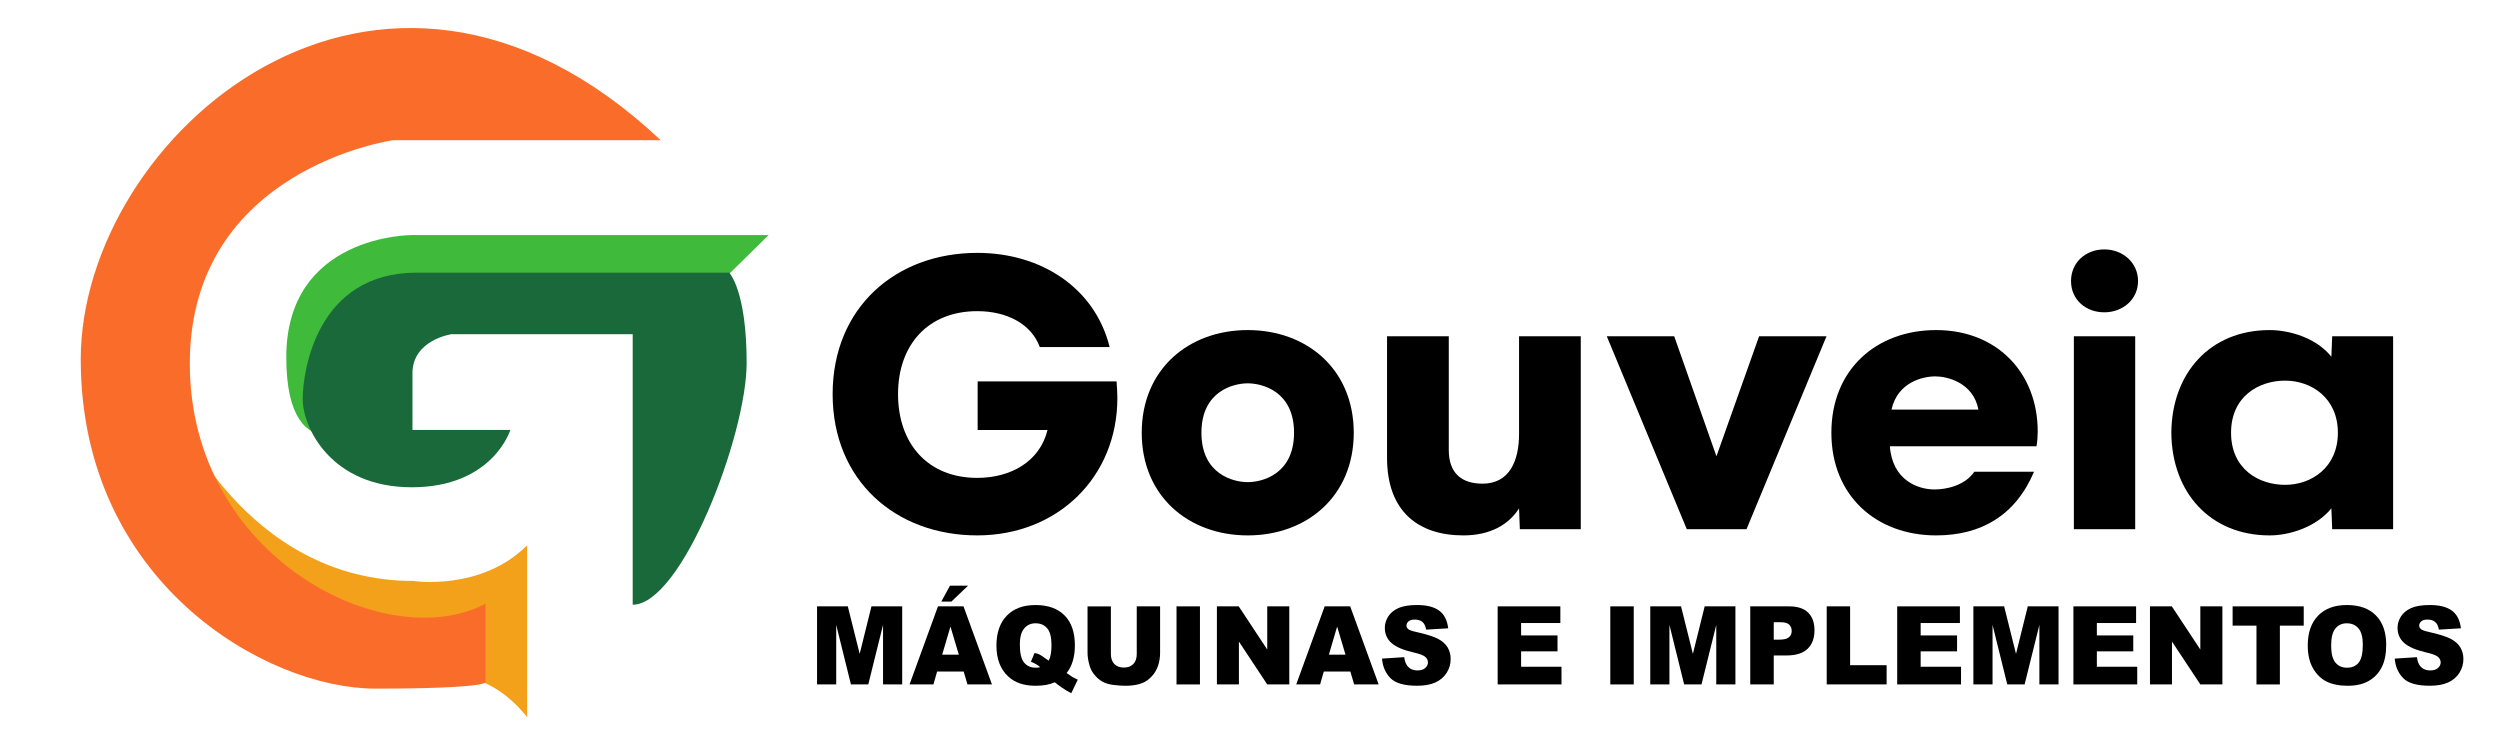
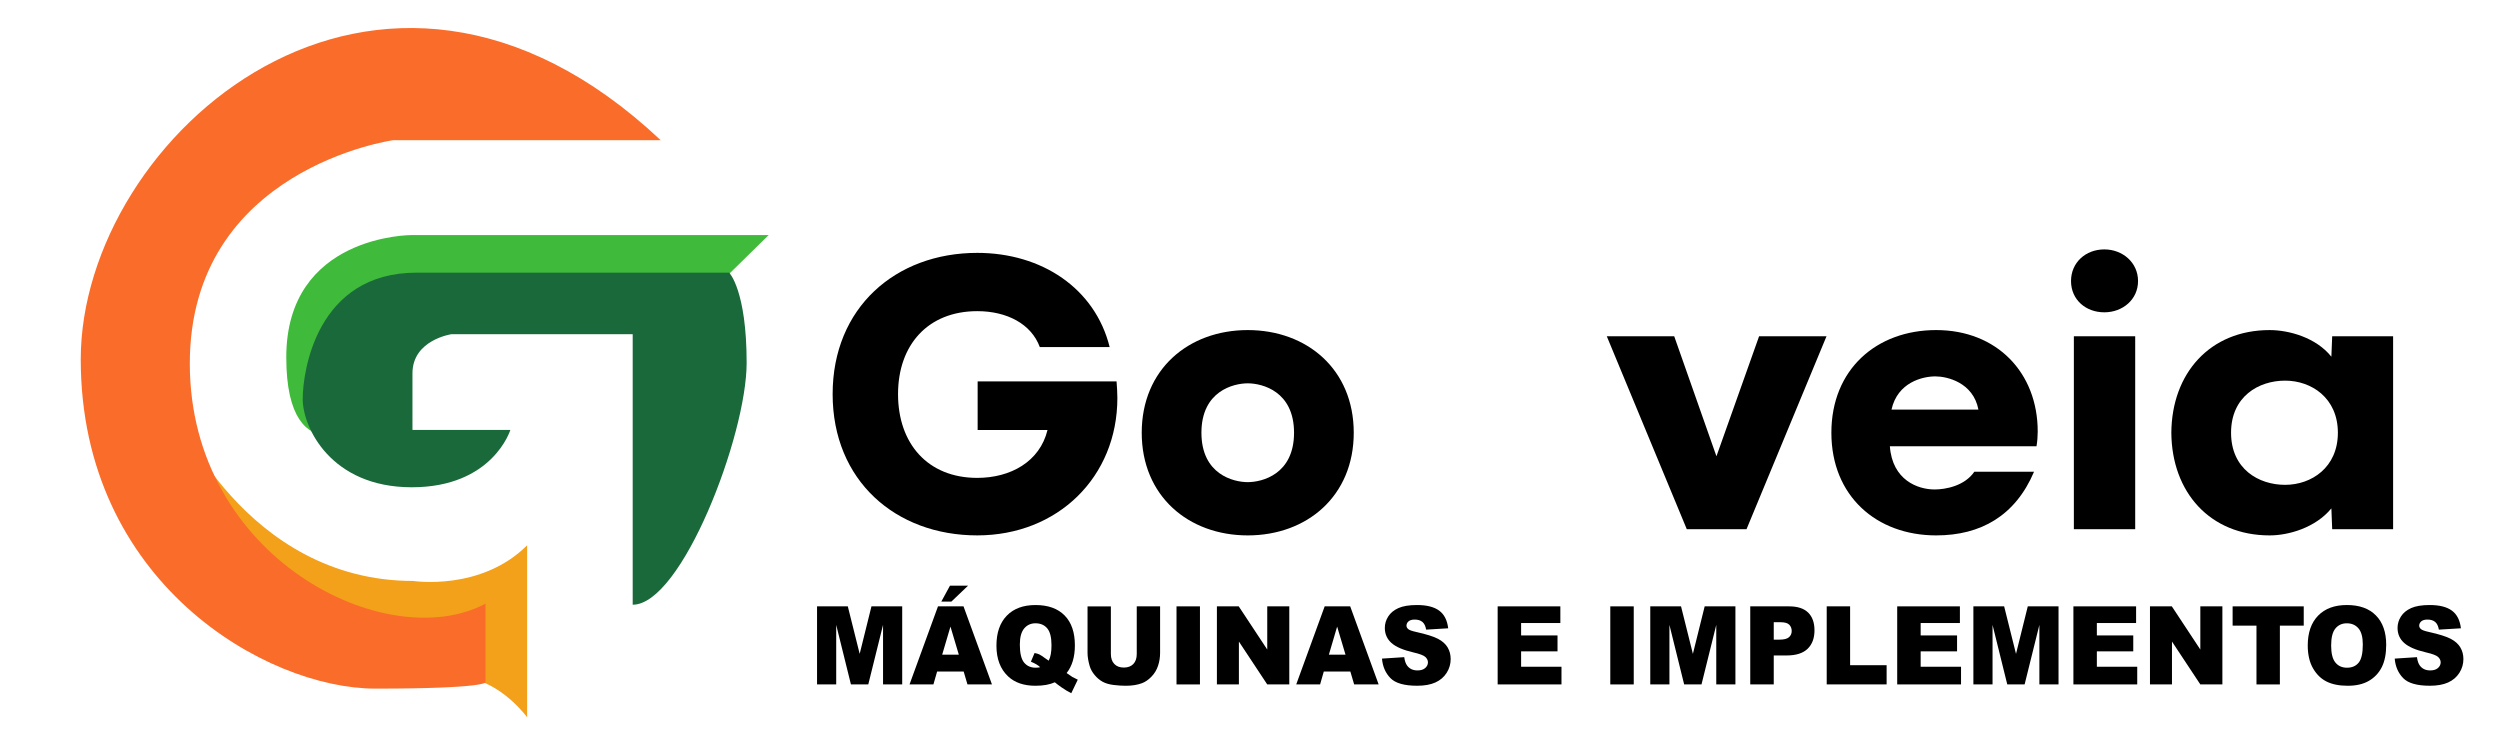
<svg xmlns="http://www.w3.org/2000/svg" version="1.1" id="Layer_2" x="0px" y="0px" width="298px" height="89.333px" viewBox="0 0 298 89.333" enable-background="new 0 0 298 89.333" xml:space="preserve">
  <path fill="#3FBA3A" d="M91.625,28.021H49.063c0,0-14.938-0.063-14.938,14.563s9.938,7.813,9.938,7.813V37.271l40.75-2.563  L91.625,28.021z" />
  <path fill="#19693A" d="M75.417,72.083v-32.25H53.833c0,0-4.667,0.667-4.667,4.667s0,6.75,0,6.75h11.667  c0,0-2.083,6.833-11.75,6.833s-13-7.167-13-10.5S37.75,32.5,49.667,32.5s37.25,0,37.25,0S89,34.584,89,43.25  S81.25,72.083,75.417,72.083z" />
  <path fill="#F3A01A" d="M20.833,48.917c0,0,8.333,20.333,28.417,20.333c0,0,8.084,1.25,13.583-4.25v20.5c0,0-3-4.167-7.333-4.75  S16.667,72,20.833,48.917z" />
  <path fill="#F96C29" d="M78.75,16.708H46.875c0,0-24.25,3.375-24.25,26.625s23.5,34.875,35.25,28.625v9.375c0,0,0,0.75-13.125,0.75  S9.625,69.333,9.625,42.833S45-15.042,78.75,16.708z" />
  <g>
    <g>
      <path d="M132.271,41.369h-8.327c-1.017-2.76-3.922-4.279-7.457-4.279c-5.858,0-9.441,4.002-9.441,9.891s3.534,9.983,9.441,9.983    c3.97,0,7.457-1.932,8.376-5.705h-8.328v-5.797h16.558c0.048,0.736,0.097,1.242,0.097,1.979c0,9.431-7.117,16.378-16.704,16.378    c-9.731,0-17.236-6.533-17.236-16.838s7.504-16.838,17.236-16.838C124.185,30.144,130.528,34.376,132.271,41.369z" />
      <path d="M161.367,51.582c0,7.545-5.567,12.238-12.637,12.238c-7.068,0-12.636-4.693-12.636-12.238s5.568-12.237,12.636-12.237    C155.8,39.345,161.367,44.037,161.367,51.582z M154.25,51.582c0-4.968-3.825-5.889-5.52-5.889c-1.694,0-5.52,0.92-5.52,5.889    c0,4.969,3.825,5.889,5.52,5.889C150.425,57.471,154.25,56.551,154.25,51.582z" />
-       <path d="M165.336,54.573V40.081h7.359v13.571c0,2.714,1.5,4.002,4.018,4.002c3.244,0,4.358-2.76,4.358-5.935V40.081h7.358v23.002    h-7.262l-0.097-2.484c-1.259,1.979-3.486,3.221-6.634,3.221C169.063,63.82,165.336,60.967,165.336,54.573z" />
      <path d="M201.066,63.083l-9.538-23.002h8.037l5.035,14.308l5.084-14.308h8.036l-9.537,23.002H201.066z" />
      <path d="M242.896,51.444c0,0.552-0.048,1.196-0.145,1.748h-17.479c0.29,4.048,3.341,5.152,5.326,5.152    c1.307,0,3.582-0.414,4.744-2.116h7.117c-2.227,5.245-6.342,7.591-11.668,7.591c-7.117,0-12.491-4.693-12.491-12.238    s5.374-12.237,12.491-12.237C238.007,39.345,242.896,44.405,242.896,51.444z M225.467,48.822h10.361    c-0.629-3.266-3.776-3.957-5.132-3.957C229.195,44.865,226.193,45.556,225.467,48.822z" />
      <path d="M250.836,29.729c2.179,0,4.019,1.564,4.019,3.772c0,2.208-1.84,3.727-4.019,3.727c-2.228,0-3.97-1.518-3.97-3.727    C246.866,31.294,248.608,29.729,250.836,29.729z M254.516,63.083h-7.311V40.081h7.311V63.083z" />
      <path d="M277.9,42.519l0.097-2.438h7.262v23.002h-7.262l-0.097-2.484c-1.889,2.3-5.084,3.221-7.359,3.221    c-7.117,0-11.669-5.153-11.717-12.238c0.048-7.084,4.6-12.237,11.717-12.237C272.816,39.345,276.061,40.219,277.9,42.519z     M278.675,51.582c0-4.14-3.147-6.21-6.294-6.21c-3.147,0-6.439,1.886-6.439,6.21c0,4.325,3.292,6.211,6.439,6.211    C275.527,57.793,278.675,55.723,278.675,51.582z" />
    </g>
  </g>
  <g>
    <path d="M97.392,72.278h3.667l1.415,5.662l1.404-5.662h3.665v9.306h-2.284v-7.097l-1.76,7.097h-2.067l-1.756-7.097v7.097h-2.284   V72.278z" />
    <path d="M114.869,80.047h-3.166l-0.44,1.536h-2.847l3.392-9.306h3.042l3.391,9.306h-2.92L114.869,80.047z M113.236,69.815h2.154   l-1.988,1.898h-1.2L113.236,69.815z M114.291,78.035l-0.996-3.345l-0.986,3.345H114.291z" />
    <path d="M127.142,80.225c0.349,0.25,0.576,0.406,0.683,0.47c0.16,0.093,0.375,0.201,0.646,0.324l-0.776,1.612   c-0.39-0.195-0.775-0.426-1.157-0.695c-0.381-0.269-0.648-0.471-0.8-0.606c-0.615,0.275-1.387,0.413-2.314,0.413   c-1.371,0-2.452-0.368-3.244-1.104c-0.936-0.872-1.404-2.097-1.404-3.675c0-1.532,0.41-2.722,1.228-3.57   c0.819-0.849,1.963-1.273,3.432-1.273c1.498,0,2.654,0.415,3.468,1.244c0.815,0.83,1.222,2.017,1.222,3.561   C128.126,78.3,127.798,79.4,127.142,80.225z M125.005,78.752c0.222-0.411,0.333-1.024,0.333-1.841c0-0.939-0.169-1.61-0.508-2.012   s-0.805-0.603-1.4-0.603c-0.554,0-1.003,0.205-1.348,0.616s-0.517,1.052-0.517,1.923c0,1.016,0.168,1.729,0.505,2.139   s0.798,0.616,1.385,0.616c0.189,0,0.367-0.019,0.536-0.057c-0.234-0.233-0.603-0.453-1.108-0.66l0.437-1.035   c0.246,0.046,0.438,0.104,0.576,0.171c0.137,0.068,0.405,0.246,0.803,0.533C124.792,78.611,124.895,78.681,125.005,78.752z" />
    <path d="M135.501,72.278h2.782v5.544c0,0.55-0.083,1.069-0.25,1.558c-0.166,0.488-0.427,0.916-0.782,1.281   s-0.727,0.623-1.117,0.771c-0.542,0.208-1.192,0.311-1.951,0.311c-0.439,0-0.918-0.032-1.438-0.095s-0.953-0.189-1.302-0.377   c-0.349-0.188-0.668-0.456-0.957-0.802c-0.29-0.347-0.487-0.704-0.594-1.072c-0.172-0.592-0.258-1.116-0.258-1.573v-5.544h2.782   v5.676c0,0.507,0.136,0.904,0.409,1.189c0.273,0.286,0.651,0.428,1.136,0.428c0.48,0,0.856-0.141,1.129-0.422s0.41-0.68,0.41-1.195   V72.278z" />
    <path d="M140.24,72.278h2.794v9.306h-2.794V72.278z" />
    <path d="M145.054,72.278h2.604l3.398,5.148v-5.148h2.628v9.306h-2.628l-3.379-5.109v5.109h-2.622V72.278z" />
    <path d="M160.962,80.047h-3.166l-0.44,1.536h-2.847l3.392-9.306h3.042l3.391,9.306h-2.92L160.962,80.047z M160.383,78.035   l-0.996-3.345l-0.985,3.345H160.383z" />
    <path d="M164.733,78.505l2.652-0.171c0.058,0.444,0.175,0.783,0.352,1.016c0.287,0.376,0.697,0.565,1.23,0.565   c0.398,0,0.705-0.096,0.921-0.289c0.215-0.193,0.322-0.416,0.322-0.67c0-0.241-0.103-0.457-0.308-0.647s-0.681-0.37-1.428-0.54   c-1.223-0.284-2.095-0.66-2.616-1.13c-0.525-0.47-0.788-1.068-0.788-1.796c0-0.478,0.135-0.93,0.403-1.355   c0.269-0.425,0.673-0.759,1.213-1.003c0.539-0.243,1.279-0.365,2.219-0.365c1.153,0,2.032,0.221,2.638,0.664   c0.605,0.442,0.966,1.146,1.08,2.11l-2.628,0.159c-0.07-0.419-0.217-0.724-0.44-0.914s-0.532-0.286-0.926-0.286   c-0.324,0-0.569,0.071-0.733,0.213c-0.164,0.142-0.246,0.314-0.246,0.517c0,0.148,0.068,0.281,0.203,0.4   c0.132,0.123,0.443,0.237,0.936,0.343c1.219,0.271,2.092,0.545,2.619,0.822c0.527,0.277,0.911,0.621,1.151,1.031   s0.36,0.87,0.36,1.377c0,0.597-0.16,1.147-0.48,1.65s-0.768,0.885-1.342,1.146c-0.574,0.26-1.299,0.39-2.173,0.39   c-1.535,0-2.598-0.305-3.188-0.914S164.811,79.444,164.733,78.505z" />
    <path d="M178.521,72.278h7.473v1.987h-4.678v1.479h4.34v1.898h-4.34v1.834h4.813v2.107h-7.608V72.278z" />
    <path d="M191.947,72.278h2.795v9.306h-2.795V72.278z" />
    <path d="M196.712,72.278h3.667l1.414,5.662l1.404-5.662h3.665v9.306h-2.283v-7.097l-1.76,7.097h-2.067l-1.756-7.097v7.097h-2.284   V72.278z" />
    <path d="M208.629,72.278h4.635c1.01,0,1.766,0.248,2.269,0.743s0.754,1.2,0.754,2.114c0,0.939-0.273,1.674-0.821,2.203   s-1.385,0.793-2.509,0.793h-1.526v3.453h-2.801V72.278z M211.43,76.245h0.684c0.537,0,0.915-0.096,1.132-0.289   c0.218-0.193,0.326-0.439,0.326-0.74c0-0.292-0.094-0.54-0.283-0.743c-0.188-0.203-0.543-0.305-1.064-0.305h-0.794V76.245z" />
    <path d="M217.744,72.278h2.789v7.014h4.352v2.292h-7.141V72.278z" />
    <path d="M226.147,72.278h7.473v1.987h-4.678v1.479h4.34v1.898h-4.34v1.834h4.813v2.107h-7.608V72.278z" />
    <path d="M235.227,72.278h3.667l1.414,5.662l1.404-5.662h3.665v9.306h-2.283v-7.097l-1.76,7.097h-2.067l-1.756-7.097v7.097h-2.284   V72.278z" />
    <path d="M247.15,72.278h7.473v1.987h-4.678v1.479h4.34v1.898h-4.34v1.834h4.813v2.107h-7.608V72.278z" />
    <path d="M256.278,72.278h2.604l3.397,5.148v-5.148h2.629v9.306h-2.629l-3.379-5.109v5.109h-2.623V72.278z" />
    <path d="M266.128,72.278h8.477v2.298h-2.844v7.008h-2.789v-7.008h-2.844V72.278z" />
    <path d="M275.084,76.937c0-1.519,0.41-2.702,1.231-3.548c0.82-0.846,1.964-1.27,3.429-1.27c1.502,0,2.659,0.416,3.472,1.248   c0.813,0.831,1.219,1.996,1.219,3.494c0,1.087-0.178,1.979-0.532,2.676c-0.355,0.696-0.868,1.237-1.539,1.625   c-0.671,0.387-1.507,0.581-2.509,0.581c-1.018,0-1.859-0.167-2.526-0.501s-1.208-0.863-1.622-1.587   C275.291,78.93,275.084,78.024,275.084,76.937z M277.873,76.95c0,0.939,0.169,1.614,0.508,2.025   c0.338,0.411,0.799,0.616,1.382,0.616c0.599,0,1.063-0.201,1.391-0.603s0.493-1.124,0.493-2.165c0-0.876-0.172-1.516-0.515-1.92   c-0.343-0.404-0.808-0.606-1.395-0.606c-0.562,0-1.013,0.205-1.354,0.616S277.873,76.002,277.873,76.95z" />
    <path d="M285.45,78.505l2.652-0.171c0.058,0.444,0.175,0.783,0.352,1.016c0.287,0.376,0.697,0.565,1.23,0.565   c0.398,0,0.705-0.096,0.921-0.289c0.215-0.193,0.322-0.416,0.322-0.67c0-0.241-0.103-0.457-0.308-0.647s-0.681-0.37-1.428-0.54   c-1.223-0.284-2.095-0.66-2.616-1.13c-0.525-0.47-0.788-1.068-0.788-1.796c0-0.478,0.135-0.93,0.403-1.355   c0.269-0.425,0.673-0.759,1.213-1.003c0.539-0.243,1.279-0.365,2.219-0.365c1.153,0,2.032,0.221,2.638,0.664   c0.605,0.442,0.966,1.146,1.08,2.11l-2.628,0.159c-0.07-0.419-0.217-0.724-0.44-0.914s-0.532-0.286-0.926-0.286   c-0.324,0-0.569,0.071-0.733,0.213c-0.164,0.142-0.246,0.314-0.246,0.517c0,0.148,0.068,0.281,0.203,0.4   c0.132,0.123,0.443,0.237,0.936,0.343c1.219,0.271,2.092,0.545,2.619,0.822c0.527,0.277,0.911,0.621,1.151,1.031   s0.36,0.87,0.36,1.377c0,0.597-0.16,1.147-0.48,1.65s-0.768,0.885-1.342,1.146c-0.574,0.26-1.299,0.39-2.173,0.39   c-1.535,0-2.598-0.305-3.188-0.914S285.527,79.444,285.45,78.505z" />
  </g>
</svg>